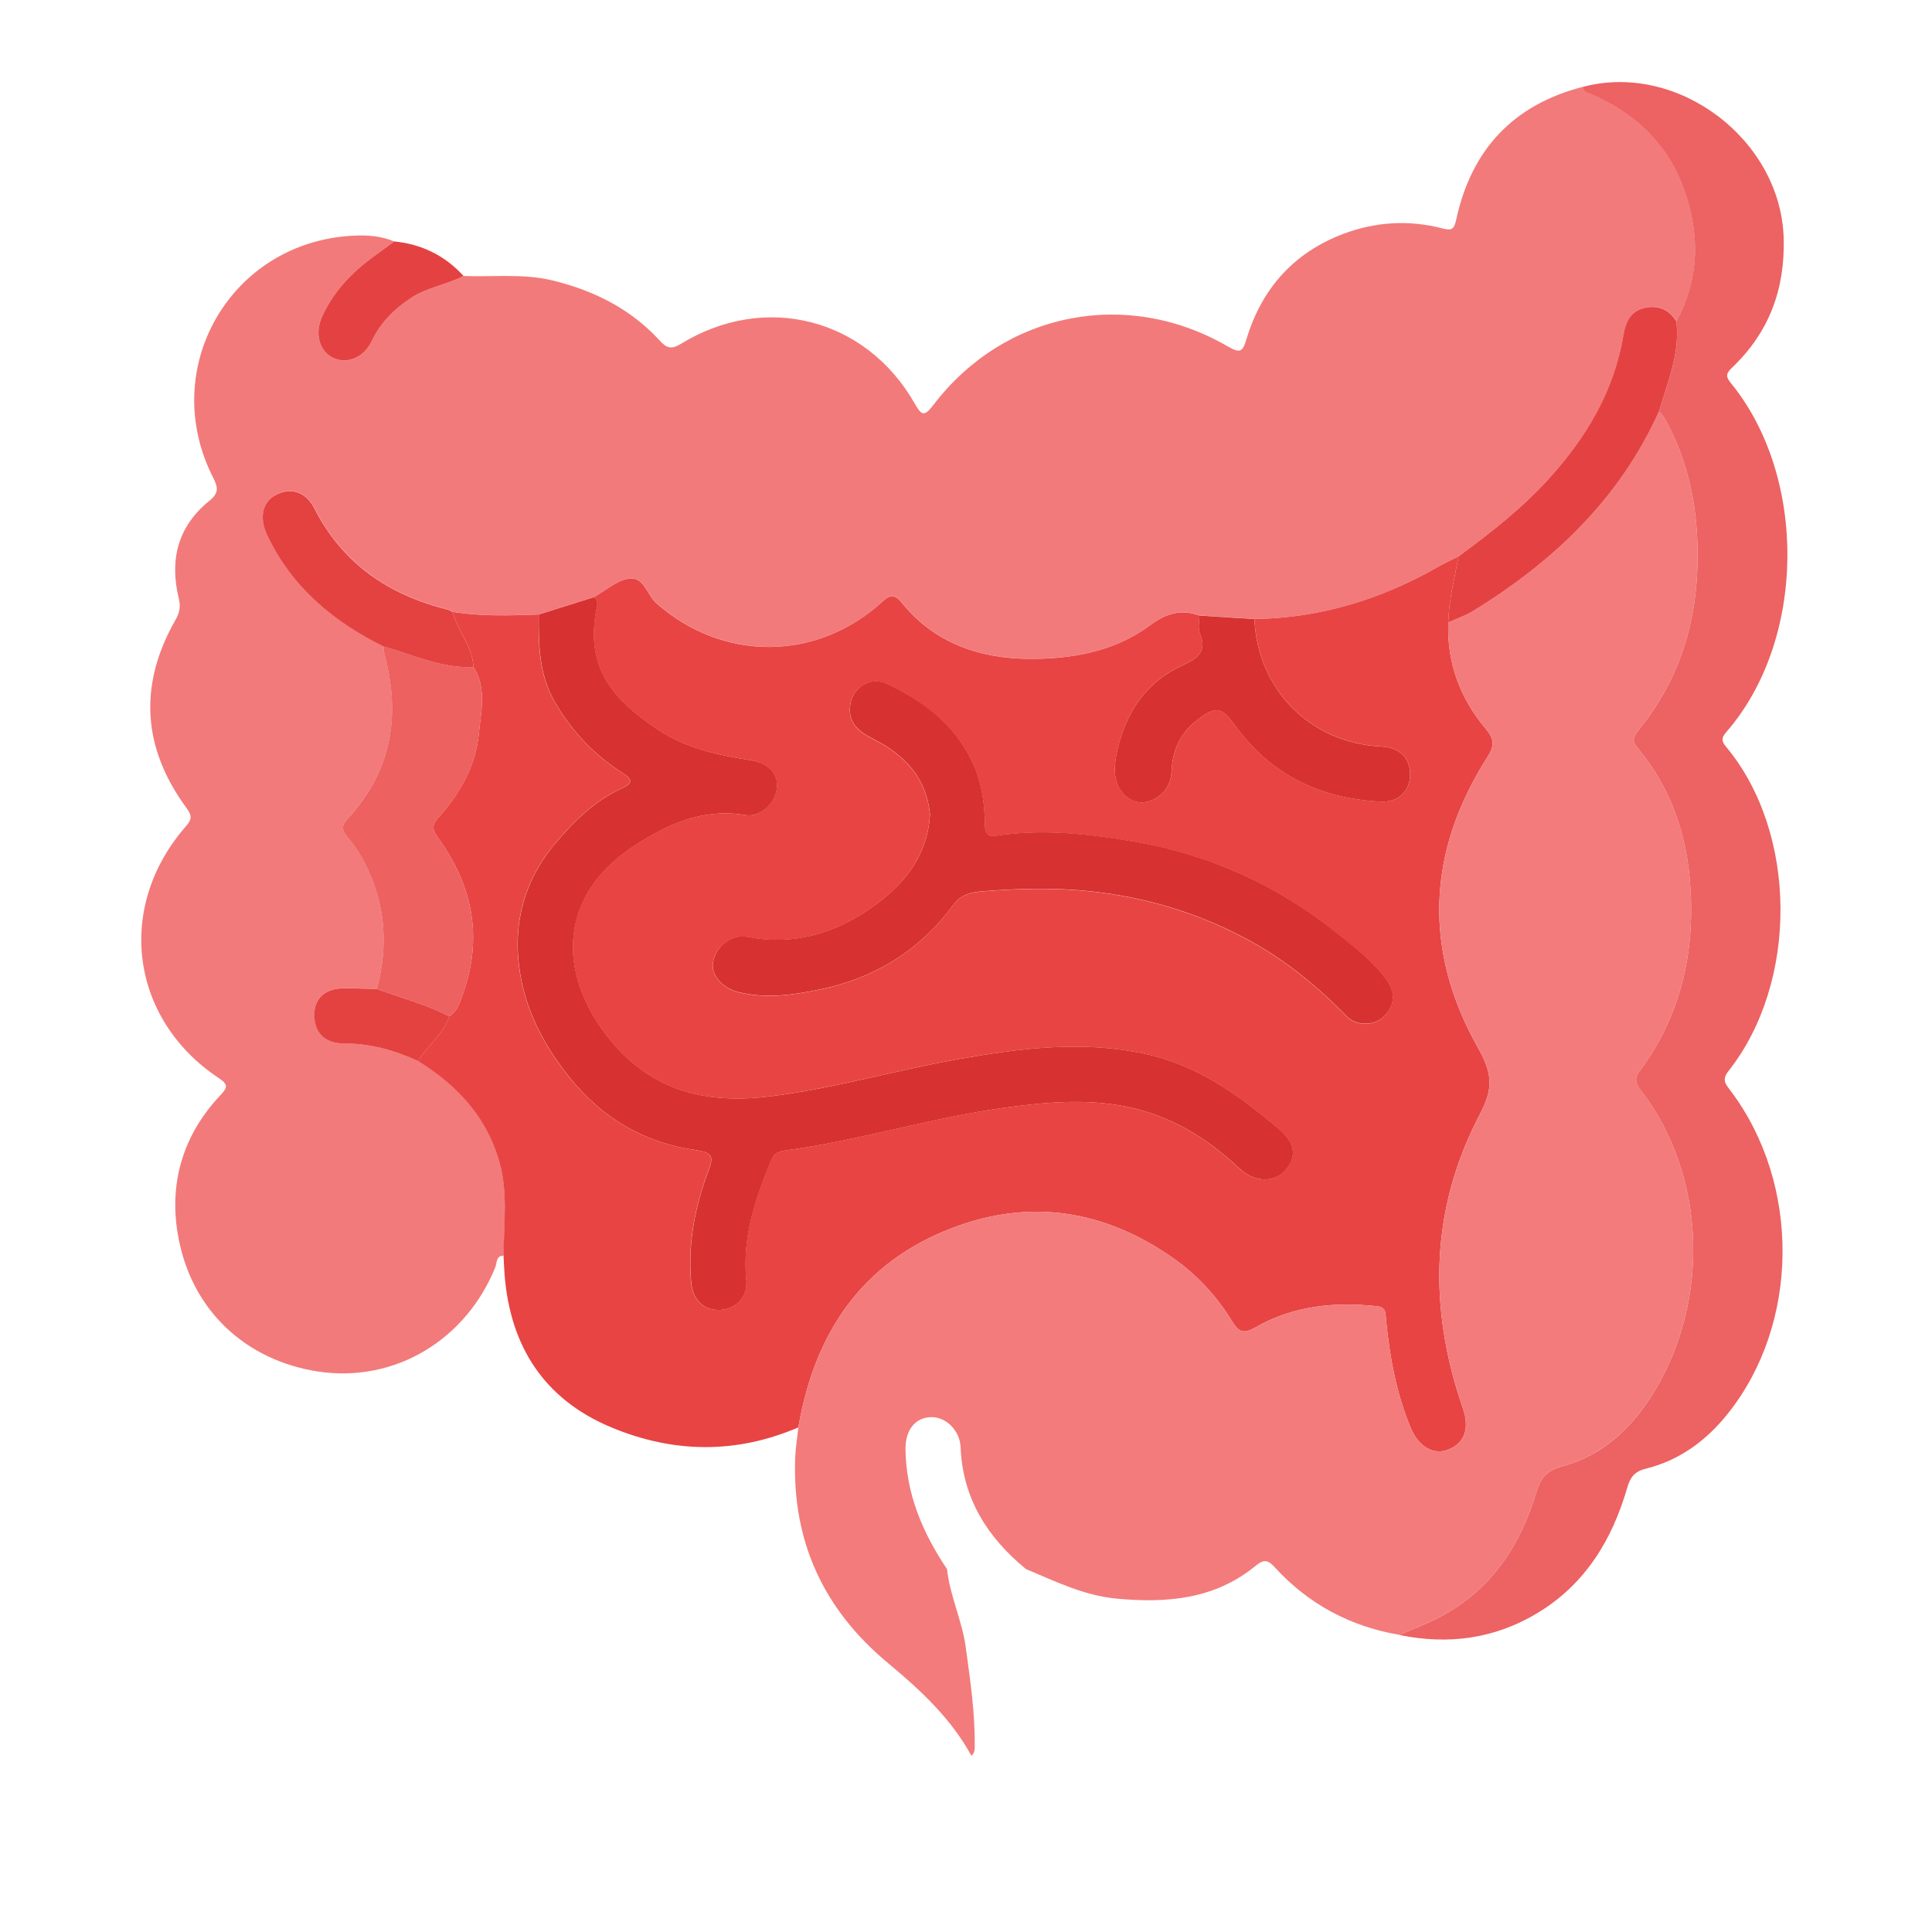
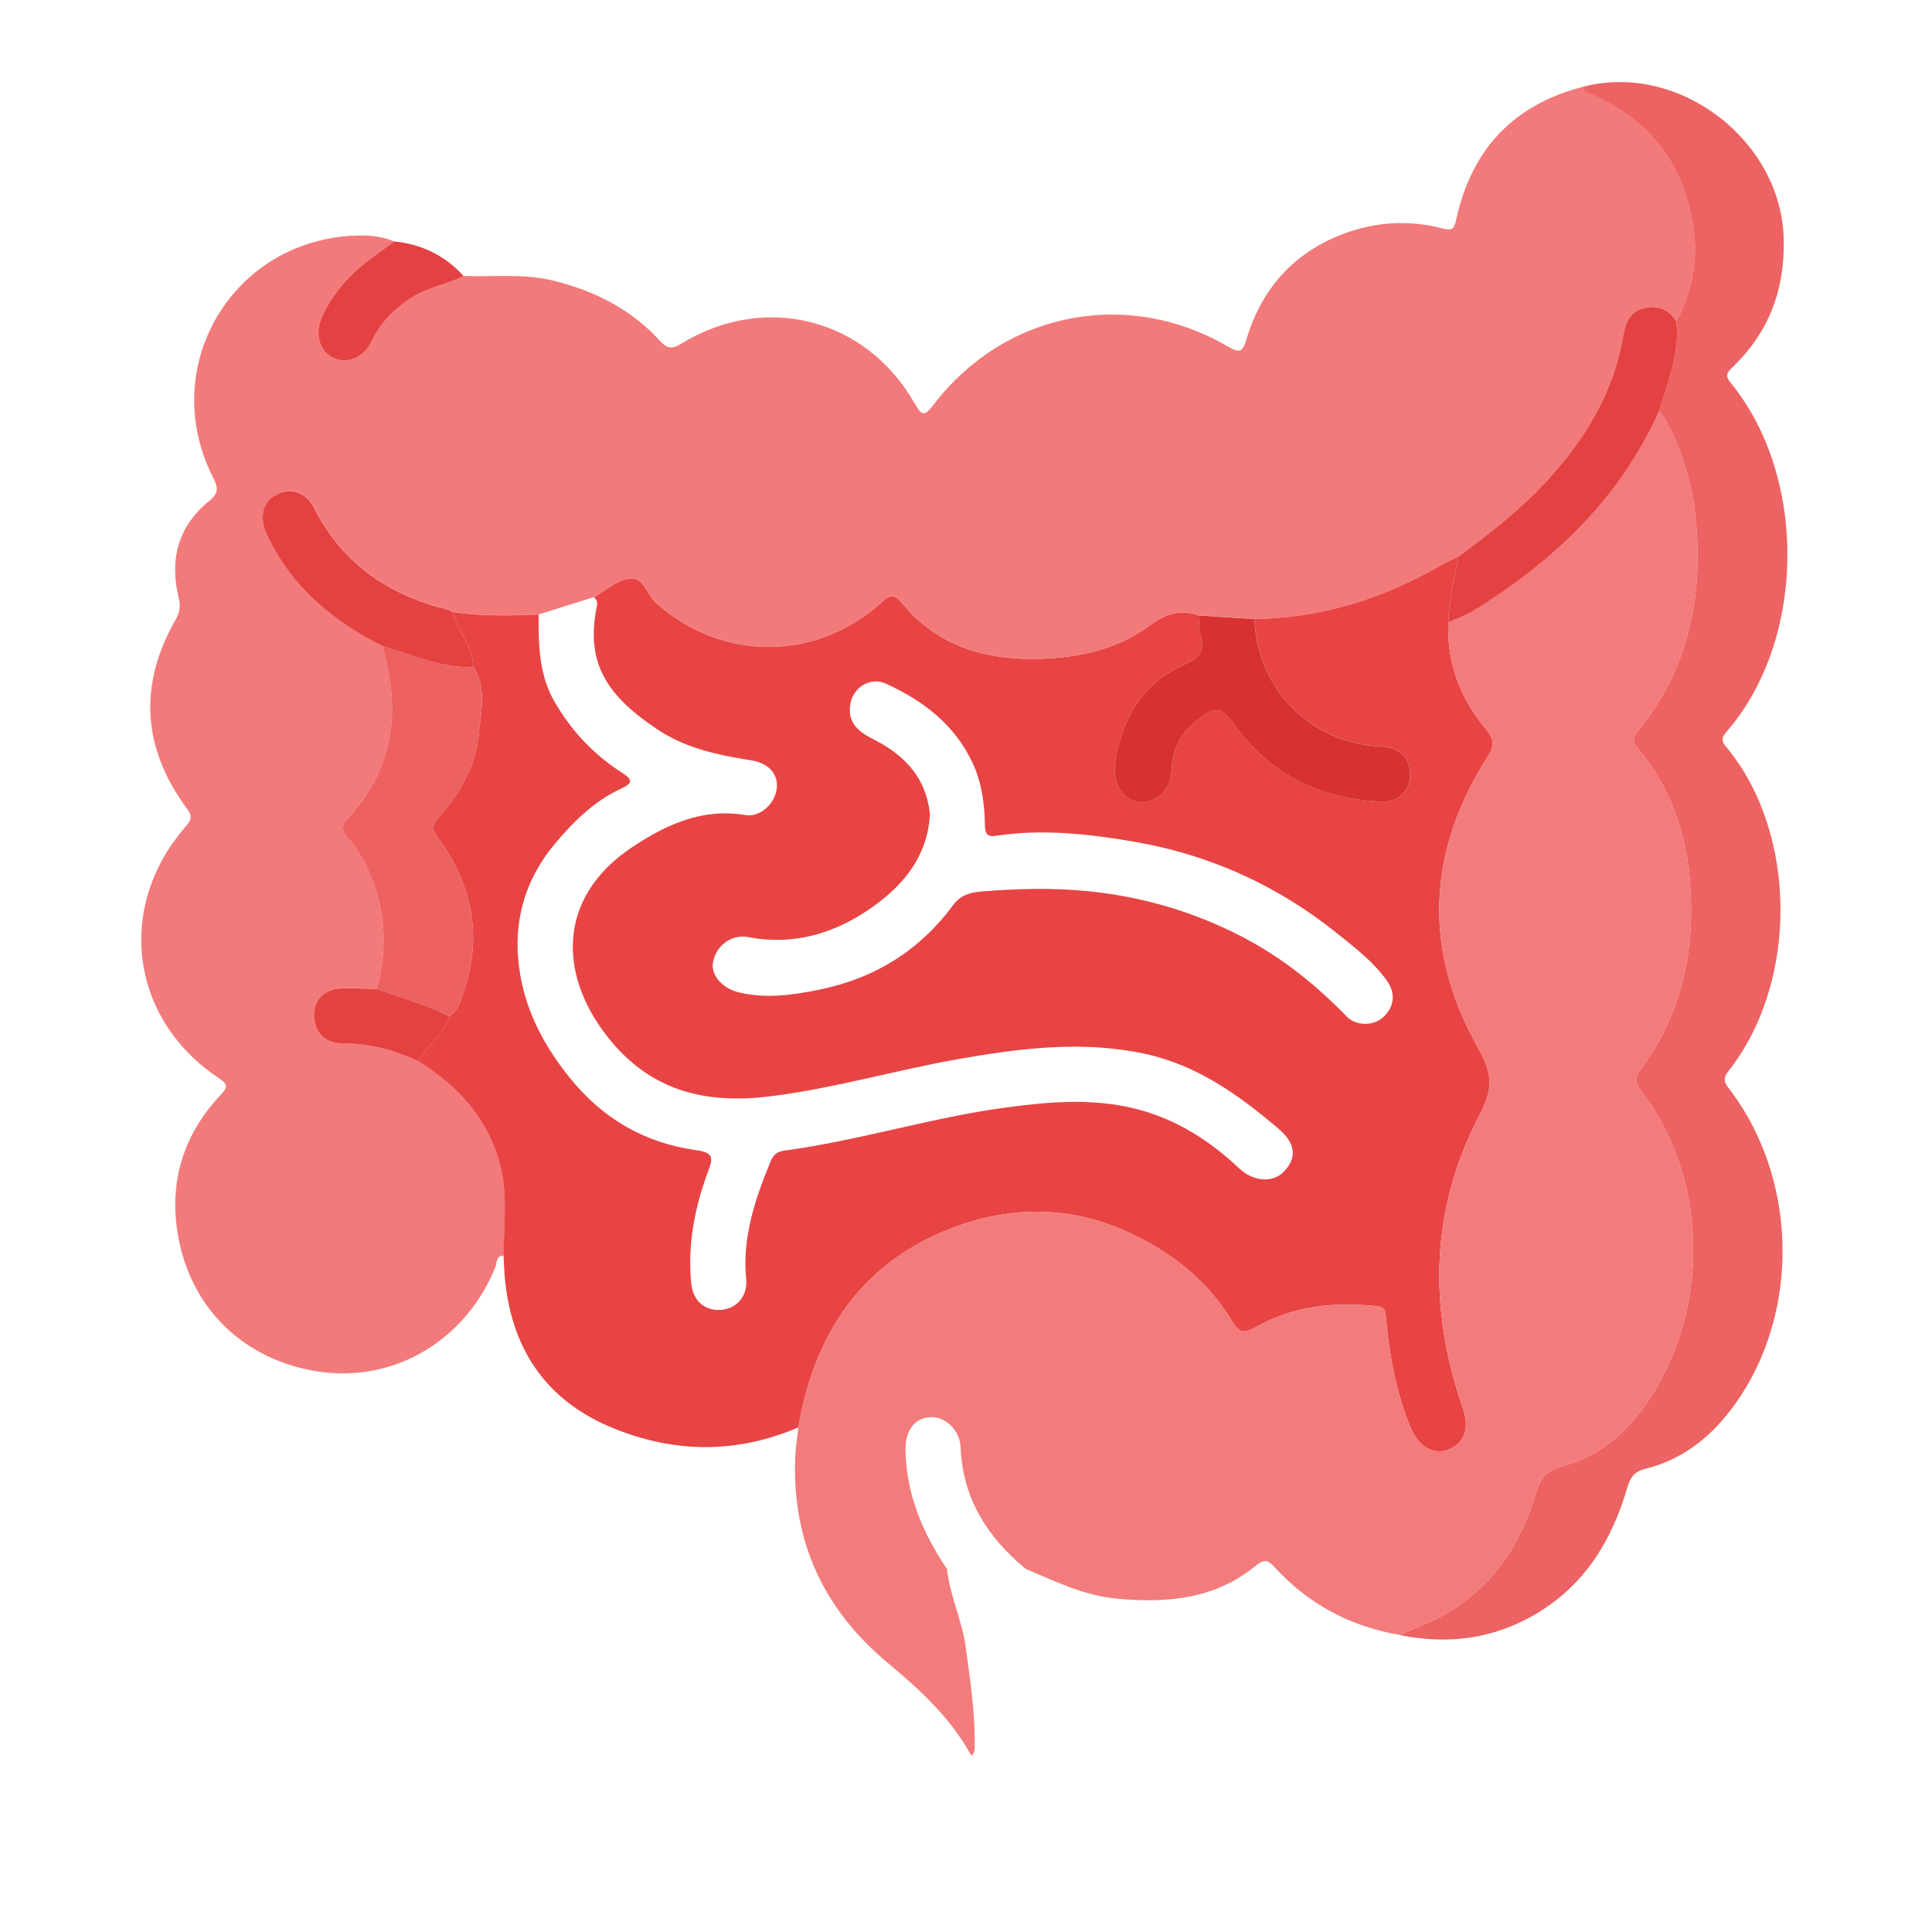
<svg xmlns="http://www.w3.org/2000/svg" id="Layer_2" data-name="Layer 2" viewBox="0 0 418.24 418.24">
  <defs>
    <style>      .cls-1 {        fill: #ed6161;      }      .cls-1, .cls-2, .cls-3, .cls-4, .cls-5, .cls-6, .cls-7, .cls-8, .cls-9 {        stroke-width: 0px;      }      .cls-2 {        fill: #e44242;      }      .cls-3 {        fill: #e44141;      }      .cls-4 {        fill: none;      }      .cls-5 {        fill: #f37b7b;      }      .cls-6 {        fill: #e84444;      }      .cls-7 {        fill: #ed6262;      }      .cls-8 {        fill: #d73131;      }      .cls-9 {        fill: #f37a7a;      }    </style>
  </defs>
  <g id="Layer_1-2" data-name="Layer 1">
    <path class="cls-9" d="M109.02,271.82c-1.68,0-1.42,1.56-1.77,2.44-6.28,15.68-21.7,25.2-38.44,22.64-15.38-2.36-27.7-13.09-30.4-30.21-1.76-11.17,1.45-21.25,9.28-29.58,1.59-1.69,1.78-2.32-.37-3.75-19.17-12.78-22.33-37.03-7.11-54.44,1.35-1.55,1.37-2.36.19-3.96-9.62-13.08-10.44-26.75-2.36-40.86.87-1.52,1.08-2.86.66-4.57-2.05-8.34-.19-15.61,6.63-21.12,2.02-1.63,1.92-2.83.85-4.93-12.08-23.61,3.6-50.96,30.04-52.45,3.1-.18,6.18,0,9.1,1.23-1.59,1.17-3.17,2.35-4.76,3.52-4.59,3.36-8.37,7.4-10.78,12.63-1.72,3.73-.73,7.6,2.35,9.07,2.98,1.42,6.62-.01,8.32-3.59,1.94-4.08,4.89-7.02,8.67-9.47,3.51-2.28,7.64-2.78,11.23-4.68,6.45.26,12.95-.58,19.35.99,8.91,2.18,16.83,6.14,23.09,12.97,1.49,1.63,2.49,2.04,4.61.74,18.14-11.16,40.03-5.61,50.57,12.84,1.49,2.6,2.06,3.05,4.07.41,15.35-20.15,41.83-25.44,63.78-12.68,2.81,1.63,3.23.99,4.04-1.67,3.31-10.92,10.27-18.69,20.99-22.73,6.94-2.61,14.16-3.05,21.38-1.17,2.05.53,2.55.24,3.02-1.94,3.29-15.12,12.35-24.85,27.48-28.72.02,1.16.94,1.24,1.75,1.59,9.32,4.03,16.34,10.47,19.91,20.09,3.65,9.82,3.66,19.62-1.46,29.08-1.64-2.73-4.23-3.59-7.08-2.86-2.76.71-3.89,2.89-4.37,5.8-2.02,12.16-8.07,22.24-16.28,31.27-5.81,6.38-12.54,11.6-19.43,16.68-1.44.73-2.91,1.4-4.31,2.2-12.35,7.1-25.56,11.17-39.87,11.36-3.97-.25-7.94-.51-11.91-.76-3.96-1.43-7.15-.52-10.62,2.07-7.64,5.71-16.91,7.34-26.08,7.31-10.69-.03-20.58-3.28-27.71-12.12-1.33-1.65-2.32-2-4.15-.32-14.25,13.08-34.68,13.09-49.01.38-2.04-1.81-2.72-5.87-6.04-5.3-2.64.46-5,2.61-7.48,4.01-3.99,1.25-7.97,2.5-11.96,3.75-6.21.23-12.43.42-18.6-.57-.33-.16-.65-.4-1.01-.48-12.8-3.16-22.82-9.92-28.94-21.95-1.87-3.67-5.2-4.59-8.43-2.84-2.81,1.53-3.53,4.88-1.83,8.5,5.29,11.33,14.27,18.81,25.23,24.24.05.49.02,1.01.15,1.48,3.62,13.35,1.72,25.48-7.97,35.86-1.29,1.38-1.24,2.4-.04,3.84,1.66,1.98,3.08,4.16,4.22,6.53,4.11,8.55,4.62,17.37,2.18,26.44-1.73-.04-3.47-.08-5.2-.12-.74-.01-1.49-.02-2.23,0-3.68.08-6.01,2.17-6.1,5.47-.11,3.91,2.09,6.47,6.45,6.46,5.72-.01,10.95,1.46,16.04,3.81,8.4,5.2,14.8,12.01,17.57,21.75,1.91,6.72.95,13.56.92,20.37Z" />
    <path class="cls-6" d="M128.57,129.28c2.48-1.4,4.83-3.55,7.48-4.01,3.32-.58,4,3.49,6.04,5.3,14.33,12.71,34.76,12.7,49.01-.38,1.83-1.68,2.82-1.33,4.15.32,7.13,8.83,17.02,12.08,27.71,12.12,9.17.03,18.43-1.6,26.08-7.31,3.47-2.59,6.66-3.49,10.62-2.07,0,1.25-.37,2.65.07,3.71,1.6,3.87-.21,5.49-3.56,6.98-7.96,3.55-12.39,10.16-14.27,18.42-.61,2.68-1.05,5.81.49,8.38,1.36,2.29,3.85,3.54,6.45,2.67,2.87-.96,4.64-3.27,4.79-6.47.21-4.47,1.86-8.24,5.44-10.98,4.31-3.3,5.35-2.99,8.48,1.3,7.7,10.56,18.38,15.6,31.22,16.26,4.08.21,6.55-2.34,6.5-6.03-.05-3.53-2.37-5.7-6.31-5.9-15.27-.75-26.76-12.32-27.39-27.59,14.31-.2,27.52-4.27,39.87-11.36,1.4-.8,2.87-1.47,4.31-2.2-.86,4.75-2.13,9.44-2.21,14.31-.36,8.75,2.61,16.5,8.1,23.03,2.26,2.69,1.65,4.07.11,6.51-12.9,20.43-13.57,41.61-1.83,62.46,3.21,5.7,3.4,8.84.4,14.57-10.71,20.42-11.14,41.86-3.64,63.52,1.44,4.17.55,7.32-2.85,8.85-3.3,1.48-6.68-.36-8.43-4.56-3.13-7.53-4.58-15.44-5.35-23.49-.13-1.38.08-2.65-1.98-2.87-9.21-.98-18.14-.1-26.27,4.58-2.74,1.58-3.7.92-5.14-1.42-3.28-5.34-7.5-9.92-12.65-13.54-14.77-10.38-30.82-13.01-47.74-6.6-19.79,7.5-29.94,22.88-33.44,43.21-13.48,5.79-27.06,5.59-40.44.02-14.58-6.07-21.94-17.53-23.16-33.11-.11-1.36-.15-2.73-.22-4.09.03-6.8,1-13.65-.92-20.37-2.78-9.75-9.18-16.55-17.57-21.75,1.99-3.4,5.47-5.77,6.73-9.68,1.86-1.14,2.35-3.14,3-4.98,4.34-12.21,2.02-23.42-5.44-33.68-1.31-1.8-1.35-2.77.11-4.4,4.65-5.17,8.07-11.17,8.74-18.12.45-4.77,1.77-9.85-1.17-14.45-.17-4.48-3.47-7.78-4.49-11.93,6.18.99,12.39.8,18.6.57-.01,6.48.01,12.91,3.42,18.83,3.68,6.4,8.57,11.55,14.75,15.5,2.09,1.33,2.31,2.17-.21,3.32-5.79,2.64-10.28,7.06-14.29,11.8-6.94,8.23-9.48,17.87-7.65,28.53,1.44,8.4,5.34,15.59,10.65,22.22,7.12,8.89,16.26,14.2,27.37,15.75,3.61.5,3.82,1.49,2.74,4.36-2.95,7.84-4.54,15.91-3.76,24.35.35,3.78,2.76,6.06,6.32,5.88,3.45-.17,5.95-2.91,5.59-6.61-.87-9.06,1.9-17.32,5.27-25.48.54-1.3,1.22-2.16,2.92-2.39,16.21-2.15,31.87-7.17,48.08-9.34,8.64-1.16,17.3-1.93,25.93-.2,9.53,1.91,17.53,6.76,24.54,13.39,3.08,2.91,7.3,3.17,9.68.68,2.8-2.92,2.64-6.04-1.19-9.29-8.57-7.28-17.64-13.78-28.95-16.21-13.63-2.92-27.12-1.18-40.6,1.2-13.64,2.42-26.96,6.38-40.78,8.05-13.4,1.62-24.91-1.07-33.89-11.67-11.64-13.73-12.47-31.17,4.37-42.34,7.31-4.85,15.12-8.47,24.41-6.92,3.21.54,6.37-2.37,6.82-5.64.43-3.15-1.68-5.6-5.52-6.2-7.15-1.13-14.22-2.61-20.32-6.71-10.41-6.99-15.72-13.88-13.09-26.65.17-.82.02-1.46-.67-1.96ZM201.32,176.19c-.5,9.42-5.99,15.7-12.96,20.53-7.85,5.43-16.7,8.02-26.46,6.14-3.61-.7-7.03,1.99-7.57,5.59-.42,2.79,2.17,5.51,5.47,6.34,5.98,1.49,11.89.62,17.69-.57,11.88-2.45,21.64-8.47,28.89-18.35,1.49-2.03,3.6-2.69,6.16-2.89,7.81-.62,15.55-.84,23.38-.02,11.77,1.23,22.81,4.52,33.26,9.98,8.46,4.42,15.76,10.32,22.39,17.15,1.99,2.05,5.8,2,7.78.2,2.54-2.31,2.83-5.23.92-7.94-2.9-4.13-6.9-7.15-10.73-10.23-13.01-10.48-27.83-17.17-44.33-19.96-9.8-1.66-19.66-2.74-29.6-1.22-2.34.36-2.36-1.02-2.4-2.66-.09-4.49-.71-8.85-2.62-13.01-3.86-8.39-10.67-13.52-18.74-17.25-3.43-1.58-7.21.74-7.79,4.5-.64,4.18,2.07,6.03,5.21,7.62,6.71,3.41,11.29,8.43,12.03,16.08Z" />
    <path class="cls-5" d="M172.83,309c3.5-20.33,13.65-35.71,33.44-43.21,16.92-6.41,32.97-3.78,47.74,6.6,5.15,3.62,9.37,8.2,12.65,13.54,1.43,2.34,2.4,3,5.14,1.42,8.12-4.68,17.05-5.56,26.27-4.58,2.06.22,1.84,1.49,1.98,2.87.77,8.06,2.22,15.97,5.35,23.49,1.75,4.2,5.13,6.04,8.43,4.56,3.4-1.53,4.29-4.67,2.85-8.85-7.5-21.67-7.06-43.11,3.64-63.52,3-5.73,2.81-8.87-.4-14.57-11.74-20.85-11.07-42.04,1.83-62.46,1.54-2.44,2.15-3.82-.11-6.51-5.5-6.54-8.46-14.28-8.11-23.03,1.8-.82,3.72-1.46,5.39-2.49,17.4-10.68,31.7-24.27,40.24-43.23,1.04,1.08,1.7,2.36,2.37,3.71,4.88,9.84,6.36,20.27,5.88,31.13-.56,12.82-4.62,24.3-12.74,34.24-1.31,1.61-1.33,2.37,0,3.98,6.72,8.08,10.18,17.65,11.11,27.94,1.36,15.05-1.51,29.23-10.7,41.65-1.14,1.55-1.24,2.55.03,4.19,14.33,18.46,15.01,45.47,3.13,65.17-4.71,7.81-11.03,13.94-19.97,16.36-3.42.93-4.74,2.5-5.68,5.63-3.49,11.6-9.8,21.17-20.82,26.98-2.82,1.49-5.83,2.62-8.76,3.91-10.65-1.79-19.7-6.62-26.99-14.57-1.58-1.73-2.38-1.88-4.35-.27-8.79,7.16-19.17,8-29.96,6.99-7.05-.66-13.27-3.74-19.64-6.42-8.31-6.85-13.68-15.25-14.12-26.35-.15-3.64-3.19-6.6-6.39-6.52-3.42.08-5.59,2.75-5.54,7,.12,9.62,3.72,18.05,8.99,25.9.62,5.82,3.28,11.15,4.06,16.95.94,7,2,13.97,1.93,21.05,0,.87.1,1.77-.72,2.39-4.43-8.11-11.08-14.26-18.05-20.05-13.92-11.57-20.74-26.28-20.09-44.39.08-2.22.46-4.44.69-6.65Z" />
    <path class="cls-7" d="M303.01,353.93c2.92-1.29,5.93-2.42,8.76-3.91,11.02-5.81,17.33-15.38,20.82-26.98.94-3.13,2.26-4.7,5.68-5.63,8.95-2.42,15.26-8.55,19.97-16.36,11.88-19.7,11.2-46.71-3.13-65.17-1.27-1.64-1.18-2.65-.03-4.19,9.19-12.42,12.06-26.6,10.7-41.65-.93-10.29-4.39-19.86-11.11-27.94-1.33-1.6-1.31-2.37,0-3.98,8.12-9.94,12.17-21.42,12.74-34.24.48-10.87-1-21.29-5.88-31.13-.67-1.35-1.33-2.63-2.37-3.71,1.86-6.38,4.6-12.59,3.74-19.48,5.12-9.46,5.11-19.26,1.46-29.08-3.57-9.62-10.59-16.06-19.91-20.09-.81-.35-1.73-.43-1.75-1.59,20.58-5.45,42.82,11.45,43.43,32.75.32,11.13-3.21,20.51-11.27,28.13-1.36,1.29-1.17,2.01-.13,3.29,16.56,20.27,16.33,55.61-1.04,75.53-1.02,1.17-1.08,1.9-.06,3.12,15.58,18.64,15.73,51.02.56,70.23-1.58,2-.57,2.92.5,4.35,15.19,20.24,14.9,50.44-.7,69.89-4.63,5.78-10.4,10.04-17.66,11.84-2.4.59-3.38,1.76-4.04,4.05-3.28,11.36-9.12,21-19.51,27.24-9.25,5.56-19.26,6.9-29.78,4.73Z" />
    <path class="cls-2" d="M100.35,59.74c-3.6,1.9-7.72,2.4-11.23,4.68-3.77,2.45-6.72,5.39-8.67,9.47-1.7,3.58-5.34,5-8.32,3.59-3.09-1.47-4.07-5.33-2.35-9.07,2.41-5.23,6.19-9.27,10.78-12.63,1.59-1.17,3.17-2.35,4.76-3.52,5.96.59,10.98,3.05,15.03,7.48Z" />
-     <path class="cls-8" d="M128.57,129.28c.68.5.84,1.14.67,1.96-2.63,12.77,2.68,19.66,13.09,26.65,6.1,4.1,13.17,5.58,20.32,6.71,3.84.6,5.95,3.05,5.52,6.2-.45,3.27-3.61,6.18-6.82,5.64-9.29-1.55-17.11,2.07-24.41,6.92-16.84,11.17-16.01,28.62-4.37,42.34,8.98,10.59,20.48,13.29,33.89,11.67,13.83-1.67,27.14-5.63,40.78-8.05,13.48-2.39,26.97-4.13,40.6-1.2,11.31,2.43,20.38,8.93,28.95,16.21,3.83,3.25,3.99,6.37,1.19,9.29-2.39,2.49-6.61,2.23-9.68-.68-7.01-6.62-15.01-11.48-24.54-13.39-8.63-1.73-17.29-.96-25.93.2-16.21,2.18-31.87,7.19-48.08,9.34-1.7.23-2.39,1.09-2.92,2.39-3.37,8.16-6.14,16.42-5.27,25.48.36,3.7-2.14,6.43-5.59,6.61-3.56.18-5.97-2.1-6.32-5.88-.78-8.43.8-16.51,3.76-24.35,1.08-2.87.87-3.85-2.74-4.36-11.11-1.55-20.26-6.86-27.37-15.75-5.31-6.63-9.21-13.82-10.65-22.22-1.83-10.66.71-20.31,7.65-28.53,4-4.74,8.5-9.16,14.29-11.8,2.52-1.15,2.3-1.99.21-3.32-6.18-3.95-11.08-9.1-14.75-15.5-3.4-5.92-3.43-12.35-3.42-18.83,3.99-1.25,7.97-2.5,11.96-3.75Z" />
    <path class="cls-1" d="M102.5,144.39c2.93,4.6,1.62,9.68,1.17,14.45-.66,6.95-4.08,12.95-8.74,18.12-1.46,1.63-1.42,2.6-.11,4.4,7.46,10.27,9.77,21.47,5.44,33.68-.65,1.84-1.14,3.84-3,4.98-4.99-2.61-10.45-3.99-15.69-5.94,2.45-9.08,1.93-17.89-2.18-26.44-1.14-2.37-2.56-4.55-4.22-6.53-1.2-1.44-1.25-2.46.04-3.84,9.68-10.38,11.58-22.51,7.97-35.86-.13-.47-.1-.99-.15-1.48,6.42,1.8,12.56,4.81,19.48,4.45Z" />
    <path class="cls-8" d="M271.56,134.01c.64,15.27,12.13,26.85,27.39,27.59,3.94.19,6.26,2.36,6.31,5.9.05,3.68-2.42,6.24-6.5,6.03-12.84-.66-23.52-5.7-31.22-16.26-3.12-4.29-4.17-4.6-8.48-1.3-3.58,2.74-5.23,6.51-5.44,10.98-.15,3.2-1.92,5.51-4.79,6.47-2.6.87-5.08-.38-6.45-2.67-1.53-2.57-1.1-5.7-.49-8.38,1.88-8.26,6.32-14.87,14.27-18.42,3.35-1.49,5.16-3.11,3.56-6.98-.44-1.06-.07-2.47-.07-3.71,3.97.25,7.94.51,11.91.76Z" />
    <path class="cls-2" d="M362.9,69.55c.85,6.9-1.88,13.11-3.74,19.48-8.53,18.95-22.84,32.54-40.24,43.23-1.68,1.03-3.59,1.67-5.39,2.49.08-4.87,1.36-9.55,2.21-14.3,6.89-5.08,13.62-10.3,19.43-16.68,8.21-9.02,14.26-19.11,16.28-31.27.48-2.92,1.61-5.09,4.37-5.8,2.85-.73,5.44.12,7.08,2.86Z" />
    <path class="cls-3" d="M102.5,144.39c-6.91.36-13.06-2.65-19.48-4.45-10.96-5.43-19.94-12.92-25.23-24.24-1.69-3.62-.98-6.98,1.83-8.5,3.23-1.76,6.57-.83,8.43,2.84,6.12,12.03,16.14,18.79,28.94,21.95.35.09.67.32,1.01.48,1.03,4.15,4.32,7.46,4.49,11.93Z" />
    <path class="cls-3" d="M81.57,214.08c5.24,1.95,10.7,3.33,15.69,5.94-1.26,3.91-4.74,6.28-6.73,9.68-5.09-2.35-10.32-3.82-16.04-3.81-4.36,0-6.56-2.55-6.45-6.46.09-3.3,2.42-5.4,6.1-5.47.74-.02,1.49,0,2.23,0,1.73.03,3.47.08,5.2.12Z" />
-     <path class="cls-8" d="M201.32,176.19c-.75-7.65-5.32-12.66-12.03-16.08-3.14-1.6-5.86-3.44-5.21-7.62.58-3.76,4.36-6.08,7.79-4.5,8.07,3.73,14.88,8.86,18.74,17.25,1.91,4.16,2.53,8.52,2.62,13.01.03,1.64.06,3.02,2.4,2.66,9.94-1.52,19.8-.44,29.6,1.22,16.5,2.79,31.32,9.49,44.33,19.96,3.83,3.08,7.83,6.11,10.73,10.23,1.91,2.71,1.62,5.63-.92,7.94-1.98,1.8-5.79,1.84-7.78-.2-6.63-6.82-13.93-12.73-22.39-17.15-10.45-5.46-21.49-8.75-33.26-9.98-7.84-.82-15.58-.6-23.38.02-2.56.2-4.66.86-6.16,2.89-7.25,9.88-17.01,15.9-28.89,18.35-5.8,1.2-11.71,2.06-17.69.57-3.31-.82-5.9-3.55-5.47-6.34.55-3.6,3.96-6.29,7.57-5.59,9.76,1.89,18.61-.71,26.46-6.14,6.97-4.82,12.46-11.11,12.96-20.53Z" />
-     <rect class="cls-4" width="418.24" height="418.24" />
  </g>
</svg>